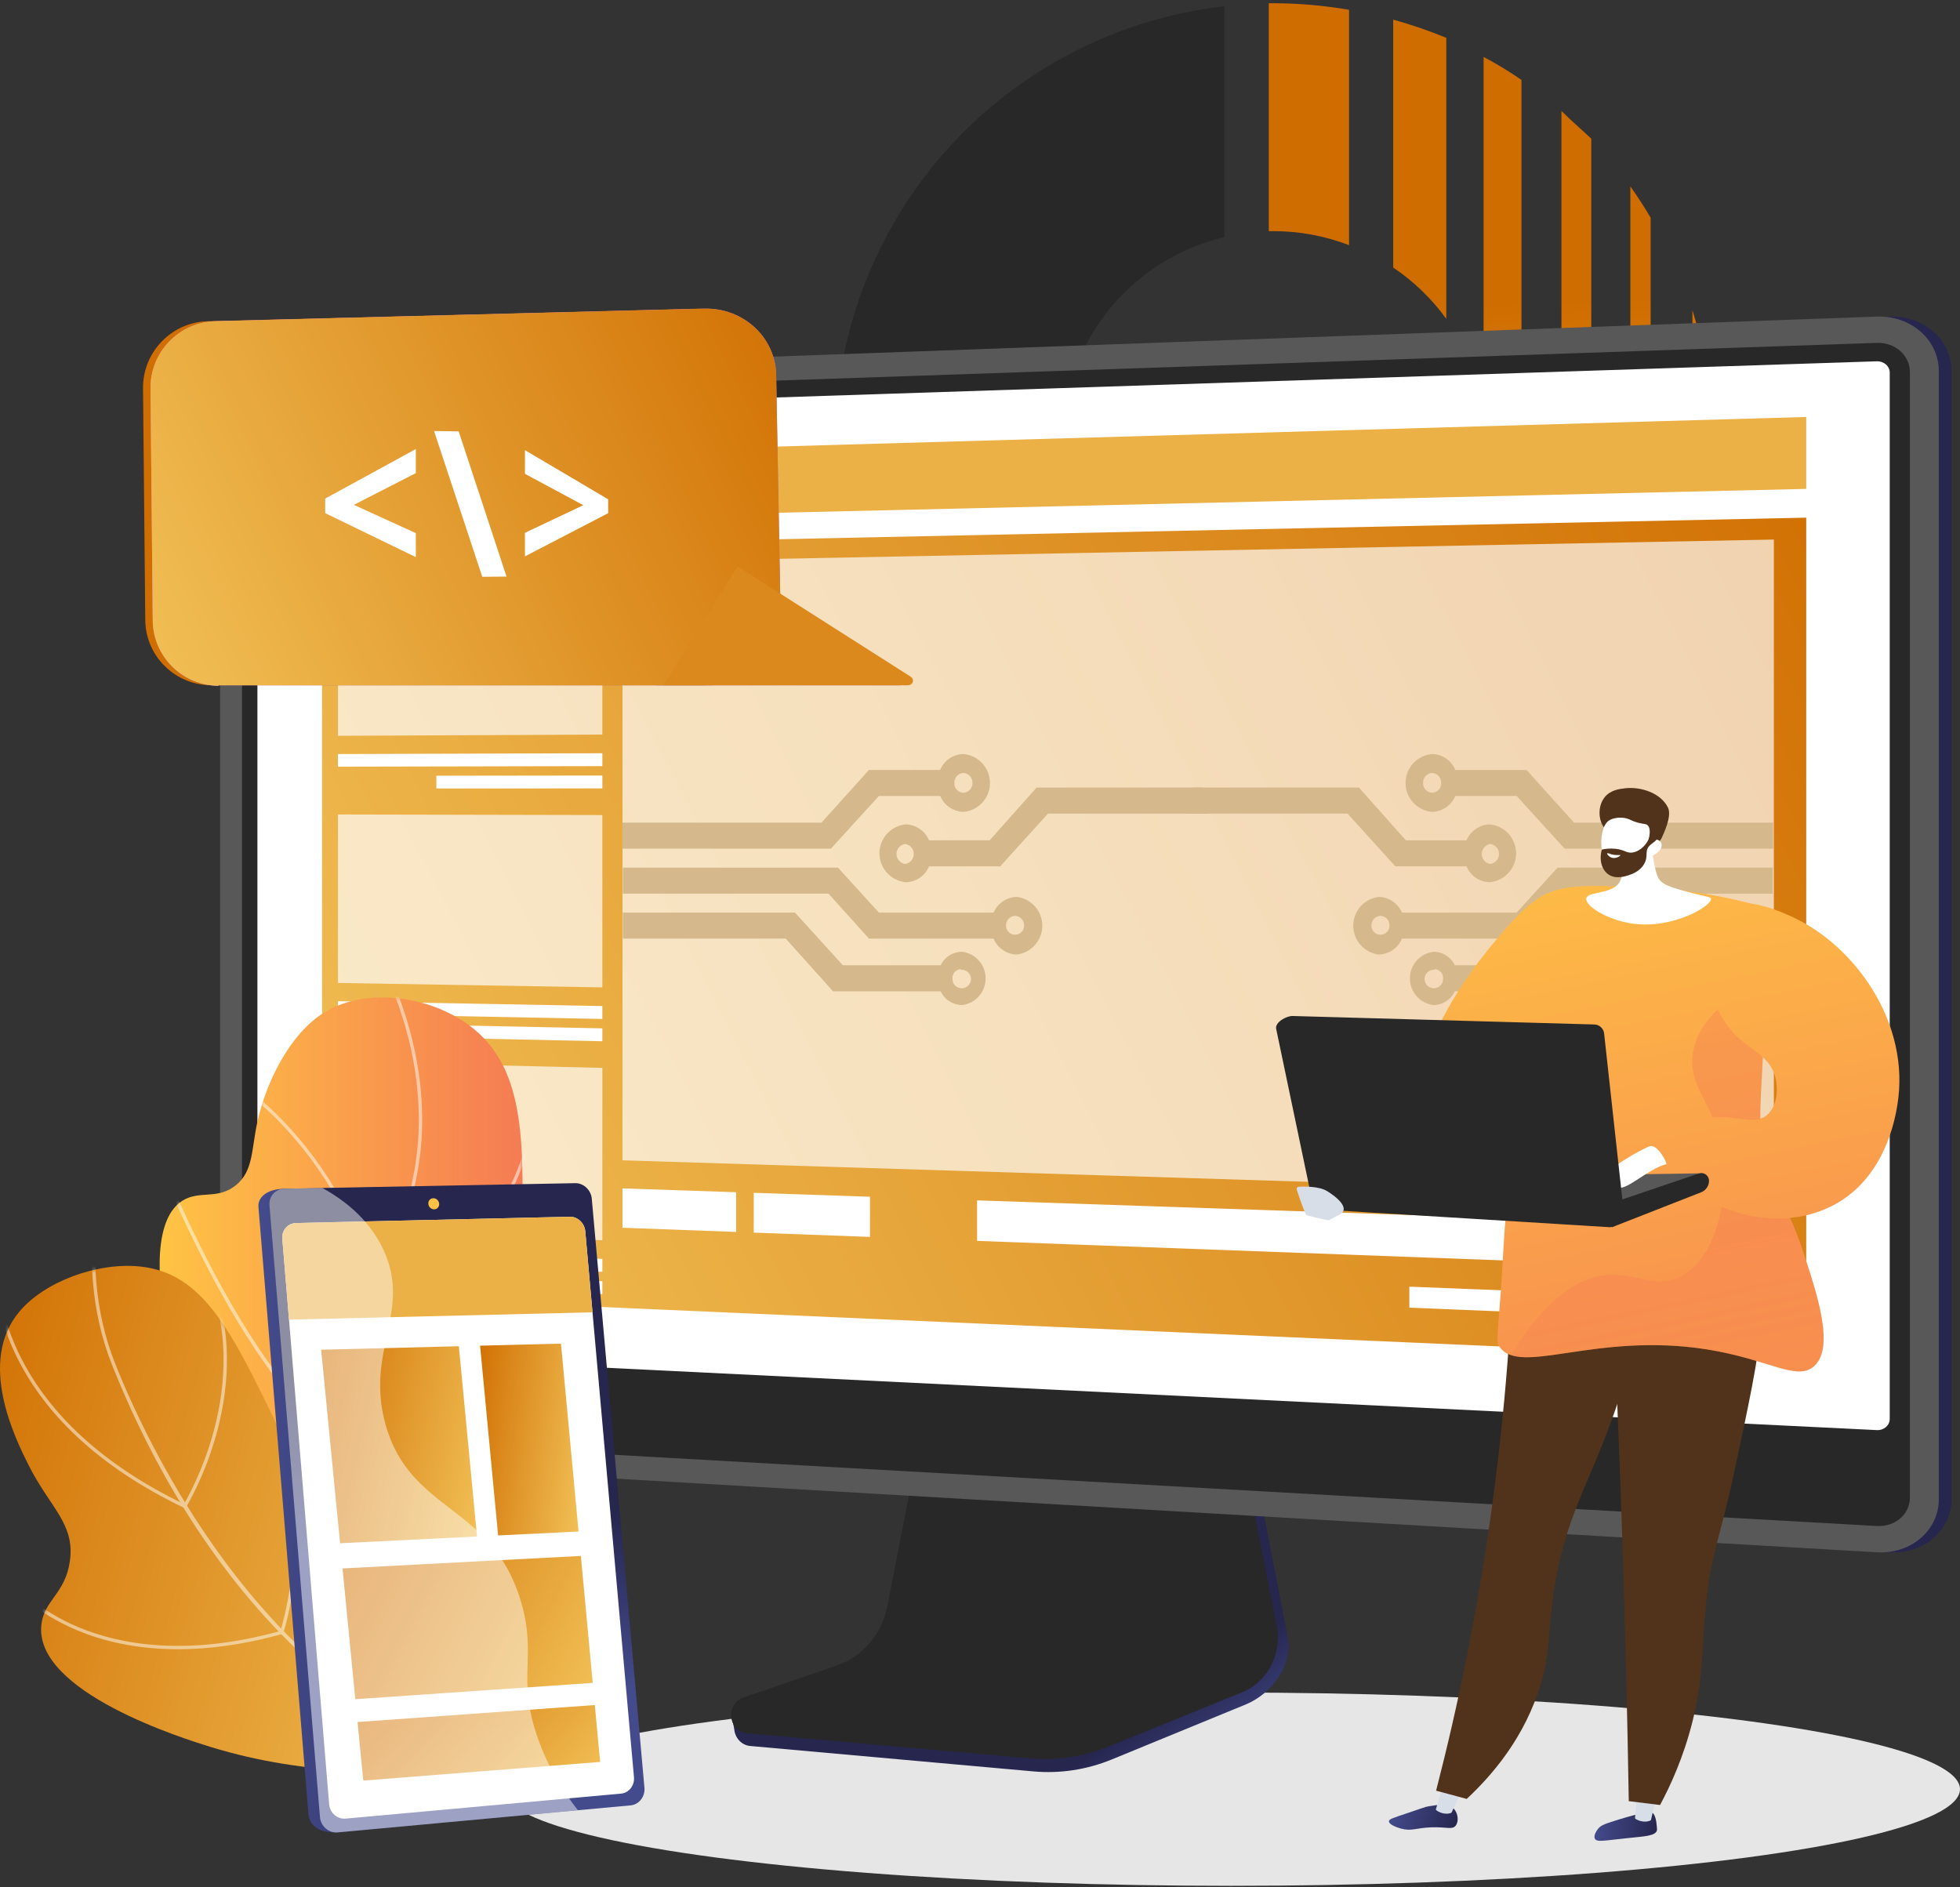
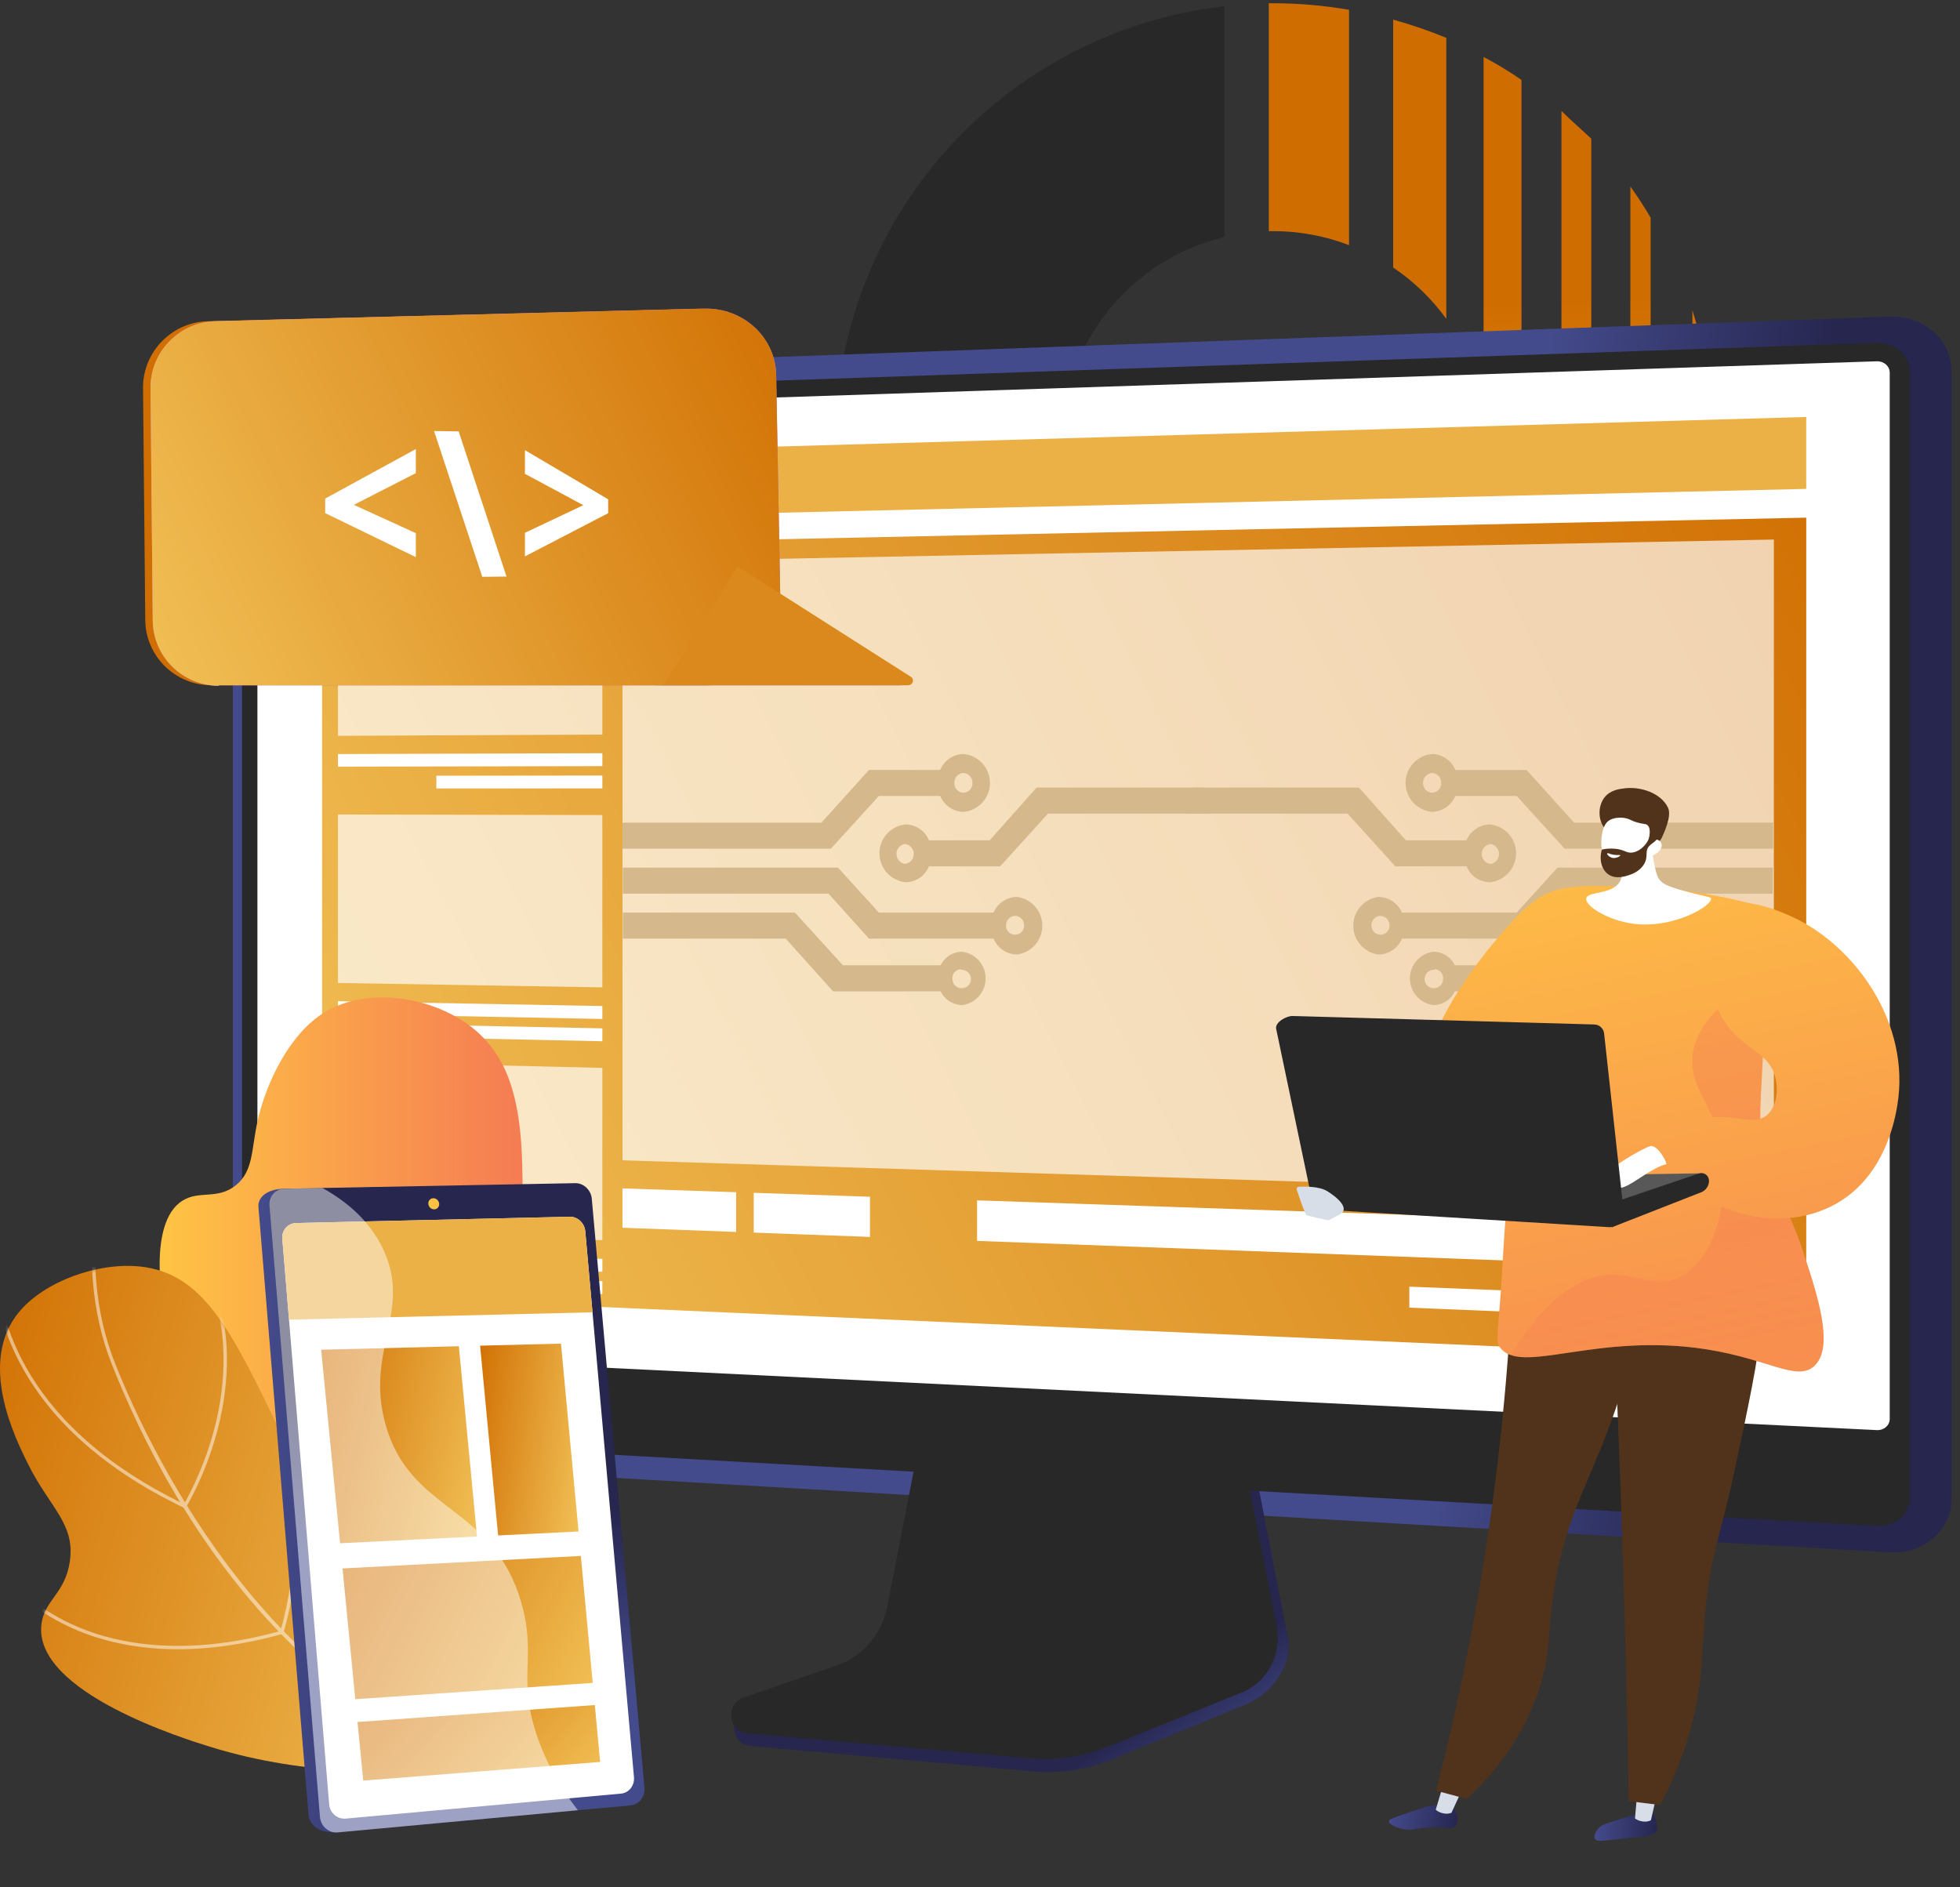
<svg xmlns="http://www.w3.org/2000/svg" width="538" height="518" viewBox="0 0 538 518" fill="none">
  <rect x="0" y="0" width="538" height="518" fill="#333333" stroke="none" />
-   <ellipse cx="337.974" cy="491.137" rx="200.026" ry="26.529" fill="#E6E6E6" />
  <path d="M464.549 85.149V157.699C471.974 134.086 471.974 108.762 464.549 85.149Z" fill="url(#paint0_linear_48_1018)" />
  <path d="M349.581 179.399H348.271V242.042H349.581C356.525 242.025 363.456 241.422 370.298 240.24V175.632C363.682 178.145 356.659 179.422 349.581 179.399Z" fill="url(#paint1_linear_48_1018)" />
  <path d="M349.581 63.449C356.664 63.452 363.687 64.757 370.298 67.298V2.69C363.456 1.508 356.525 0.905 349.581 0.889H348.271V63.449H349.581Z" fill="url(#paint2_linear_48_1018)" />
  <path d="M396.993 10.387C392.24 8.429 387.373 6.761 382.418 5.392V73.439C388.064 77.244 392.997 82.011 396.993 87.523V10.387Z" fill="url(#paint3_linear_48_1018)" />
  <path d="M396.993 232.461V155.325C392.999 160.862 388.066 165.656 382.418 169.491V237.947C387.383 236.417 392.251 234.585 396.993 232.461Z" fill="url(#paint4_linear_48_1018)" />
  <path d="M417.629 220.915V21.933C414.289 19.629 410.817 17.524 407.229 15.628V116.02C407.229 117.821 407.229 119.623 407.229 121.424C407.229 123.226 407.229 125.109 407.229 126.91V227.302C410.8 225.348 414.271 223.217 417.629 220.915Z" fill="url(#paint5_linear_48_1018)" />
  <path d="M428.601 30.449V212.399C431.386 210.024 434.006 207.486 436.79 204.784V38.065C434.006 35.444 431.386 33.233 428.601 30.449Z" fill="url(#paint6_linear_48_1018)" />
  <path d="M453.085 183.084V59.764C451.365 56.817 449.482 53.951 447.517 51.166V191.682C449.482 188.816 451.365 186.032 453.085 183.084Z" fill="url(#paint7_linear_48_1018)" />
  <path d="M336.071 177.762C323.385 174.76 312.083 167.564 303.996 157.34C295.908 147.115 291.509 134.461 291.509 121.424C291.509 108.388 295.908 95.733 303.996 85.509C312.083 75.284 323.385 68.089 336.071 65.087V1.707C306.661 5.065 279.515 19.127 259.807 41.213C240.099 63.299 229.207 91.865 229.207 121.465C229.207 151.066 240.099 179.631 259.807 201.717C279.515 223.803 306.661 237.865 336.071 241.223V177.762Z" fill="#282828" />
  <path d="M518.672 426.111C528.032 426.658 535.683 420.115 535.683 411.524V101.868C535.683 93.277 528.032 86.565 518.672 86.904L76.867 102.936C69.709 103.196 63.909 109.48 63.909 116.945V386.003C63.909 393.468 69.709 399.88 76.867 400.299L518.672 426.111Z" fill="url(#paint8_linear_48_1018)" />
  <path d="M230.633 460.385C237.695 457.927 242.973 451.639 244.461 443.911L254.739 390.541L342.659 393.817L353.479 449.416C354.995 457.203 348.928 465.015 341.942 467.883L305.158 482.983C298.317 485.791 290.962 486.91 283.653 486.254L205.916 479.277C203.643 479.073 201.821 477.198 201.556 474.794C201.292 472.39 199.7 469.69 201.866 468.936L230.633 460.385Z" fill="url(#paint9_linear_48_1018)" />
  <path d="M229.763 457.139C236.817 454.712 242.09 448.504 243.577 440.872L253.844 388.173L339.621 391.411L350.431 446.312C351.945 454.001 347.939 461.711 340.96 464.543L304.213 479.453C297.378 482.226 290.032 483.331 282.73 482.683L205.07 475.793C202.8 475.592 200.979 473.741 200.715 471.367C200.451 468.993 201.817 466.752 203.981 466.007L229.763 457.139Z" fill="#282828" />
-   <path d="M515.174 426.111C524.534 426.658 532.185 420.115 532.185 411.524V101.868C532.185 93.277 524.534 86.565 515.174 86.904L73.369 102.936C66.211 103.196 60.412 109.48 60.412 116.945V386.003C60.412 393.468 66.211 399.88 73.369 400.299L515.174 426.111Z" fill="#585858" />
  <path d="M73.369 109.265L515.174 94.123C520.179 93.952 524.246 97.533 524.246 102.122V343.04V411.094C524.246 415.683 520.179 419.174 515.174 418.892L73.369 393.97C69.533 393.753 66.43 390.333 66.43 386.328V324.839V116.753C66.43 112.749 69.533 109.396 73.369 109.265Z" fill="#282828" />
  <path d="M515.174 392.566C517.123 392.661 518.71 391.286 518.71 389.501V102.299C518.71 100.514 517.123 99.113 515.174 99.177L73.369 113.695C71.873 113.744 70.657 115.056 70.657 116.618V367.925C70.657 369.487 71.873 370.818 73.369 370.891L515.174 392.566Z" fill="white" />
  <path d="M88.415 355.406L495.794 373.296V142.1L88.415 150.651V355.406Z" fill="url(#paint10_linear_48_1018)" />
  <path d="M88.415 143.656L495.794 134.202V114.457L88.415 126.169V143.656Z" fill="#EBB146" />
  <path d="M119.356 134.109C119.356 135.357 120.339 136.345 121.553 136.314C122.767 136.283 123.753 135.245 123.753 133.994C123.753 132.744 122.767 131.757 121.553 131.789C120.339 131.822 119.356 132.86 119.356 134.109Z" fill="white" />
  <path d="M110.339 134.343C110.339 135.588 111.317 136.573 112.524 136.542C113.732 136.512 114.712 135.476 114.712 134.229C114.712 132.982 113.732 131.998 112.524 132.03C111.317 132.062 110.339 133.098 110.339 134.343Z" fill="white" />
  <path d="M101.374 134.576C101.374 135.817 102.346 136.799 103.546 136.769C104.747 136.739 105.722 135.706 105.722 134.463C105.722 133.219 104.747 132.238 103.546 132.27C102.346 132.302 101.374 133.334 101.374 134.576Z" fill="white" />
  <g opacity="0.68">
    <path d="M170.866 318.507L486.909 328.43V148.106L170.866 154.222V318.507Z" fill="white" />
  </g>
  <path opacity="0.68" d="M92.766 201.981L165.339 201.639V154.329L92.766 155.733V201.981Z" fill="white" />
  <path d="M92.766 210.453L165.339 210.306V206.763L92.766 206.99V210.453Z" fill="white" />
  <path d="M119.769 216.431L165.339 216.425V212.883L119.769 212.939V216.431Z" fill="white" />
  <path opacity="0.68" d="M92.766 269.826L165.339 271.042V223.732L92.766 223.578V269.826Z" fill="white" />
  <path d="M92.766 278.298L165.339 279.709V276.167L92.766 274.835V278.298Z" fill="white" />
  <path d="M119.769 284.856L165.339 285.828V282.286L119.769 281.363V284.856Z" fill="white" />
  <path opacity="0.68" d="M92.766 337.67L165.339 340.446V293.135L92.766 291.422V337.67Z" fill="white" />
  <path d="M92.766 346.142L165.339 349.112V345.57L92.766 342.679V346.142Z" fill="white" />
  <path d="M119.769 353.28L165.339 355.231V351.689L119.769 349.788V353.28Z" fill="white" />
  <path d="M268.197 340.629L486.909 348.746V336.892L268.197 329.504V340.629Z" fill="white" />
  <path d="M170.866 337.016L202.07 338.174V327.27L170.866 326.216V337.016Z" fill="white" />
  <path d="M206.891 338.353L238.797 339.537V328.511L206.891 327.433V338.353Z" fill="white" />
  <path d="M386.848 358.955L486.909 363.073V357.145L386.848 353.195V358.955Z" fill="white" />
  <path d="M39.263 106.558L39.873 170.185C39.97 180.16 48.102 188.109 58.082 188.109H193.09C203.827 188.109 212.416 179.802 212.226 169.382L212.109 162.941L212.083 161.657L211.003 102.926C210.824 93.054 202.727 85.181 192.686 84.741C192.225 84.721 191.754 84.72 191.283 84.73L191.104 84.738L57.033 88.178C47.104 88.429 39.171 96.655 39.263 106.558Z" fill="#D16E01" />
  <path d="M180.1 188.109H247.141C248.559 188.109 249.086 186.496 247.899 185.734L214.176 164.266L212.109 162.978L201.919 156.486L200.45 155.411L180.1 188.109Z" fill="url(#paint11_linear_48_1018)" />
  <path d="M41.316 106.558L41.925 170.334C42.022 180.222 50.006 188.114 59.863 188.252C59.95 188.257 60.042 188.109 60.13 188.109H195.137C205.875 188.109 214.468 179.802 214.273 169.382L214.176 164.266L214.156 162.978L213.05 102.926C212.861 92.593 204.012 84.454 193.336 84.726L192.686 84.746L190.685 84.799L59.08 88.178C49.156 88.429 41.218 96.655 41.316 106.558Z" fill="url(#paint12_linear_48_1018)" />
  <path d="M41.316 106.558L41.925 170.334C42.022 180.222 50.006 188.114 59.863 188.252C59.95 188.257 60.042 188.109 60.13 188.109H195.137C205.875 188.109 214.468 179.802 214.273 169.382L214.176 164.266L214.156 162.978L213.05 102.926C212.861 92.593 204.012 84.454 193.336 84.726L192.686 84.746L190.685 84.799L59.08 88.178C49.156 88.429 41.218 96.655 41.316 106.558Z" fill="url(#paint13_linear_48_1018)" />
  <path d="M182.153 188.109H249.189C250.612 188.109 251.139 186.497 249.946 185.734L214.156 162.941L212.083 161.657L202.497 155.55L201.919 156.348L182.153 188.109Z" fill="#DB891D" />
  <path d="M144.09 130.07V123.575L157.19 131.293L166.933 137.061V140.874L144.09 152.727V146.258L160.112 138.678L154.425 135.618L144.09 130.07Z" fill="white" />
  <path d="M125.896 118.406L135.19 146.601L139.034 158.27L132.381 158.337L128.895 147.799L119.14 118.314L125.896 118.406Z" fill="white" />
  <path d="M114.14 123.263V129.876L97.123 138.581L114.14 146.35V152.932L106.215 149.089L89.267 140.859V136.862L114.14 123.263Z" fill="white" />
  <path d="M161.027 476.739C151.947 467.143 140.128 451.733 135.617 430.669C129.702 403.043 141.553 389.965 143.042 343.877C143.984 314.736 144.347 294.39 130.324 282.663C119.336 273.472 100.828 270.676 89.066 277.89C79.286 283.889 73.025 297.511 70.776 307.366C68.943 315.398 69.678 321.353 64.748 325.349C59.709 329.432 54.697 326.653 50.036 329.622C40.584 335.644 44.541 357.685 45.18 361.247C52.293 400.874 86.724 429.359 101.892 441.604C114.434 451.728 133.954 465.386 161.027 476.739Z" fill="url(#paint14_linear_48_1018)" />
  <mask id="mask0_48_1018" style="mask-type:luminance" maskUnits="userSpaceOnUse" x="43" y="273" width="119" height="204">
-     <path d="M161.027 476.739C151.947 467.143 140.128 451.733 135.617 430.669C129.702 403.043 141.553 389.965 143.042 343.877C143.984 314.736 144.347 294.39 130.324 282.663C119.336 273.472 100.828 270.676 89.066 277.89C79.286 283.889 73.025 297.511 70.776 307.366C68.943 315.398 69.678 321.353 64.748 325.349C59.709 329.432 54.697 326.653 50.036 329.622C40.584 335.644 44.541 357.685 45.18 361.247C52.293 400.874 86.724 429.359 101.892 441.604C114.434 451.728 133.954 465.386 161.027 476.739Z" fill="white" />
-   </mask>
+     </mask>
  <g mask="url(#mask0_48_1018)">
    <g opacity="0.5">
      <path d="M171.563 484.666L171.942 483.823C143.247 470.923 107.719 448.31 101.419 413.841C99.102 401.165 100.957 388.279 103.524 370.445C105.573 356.208 108.31 346.301 110.724 337.561C113.882 326.131 116.375 317.103 115.805 303.752C115.227 290.205 111.582 276.556 104.974 263.184L104.146 263.594C110.696 276.85 114.308 290.374 114.881 303.791C115.445 316.997 112.968 325.963 109.833 337.314C107.411 346.081 104.666 356.018 102.608 370.314C100.126 387.56 98.165 401.183 100.509 414.007C103.507 430.408 113.427 445.72 129.995 459.518C141.183 468.835 155.168 477.296 171.563 484.666Z" fill="white" />
      <path d="M104.507 360.447L104.998 360.267C105.095 360.231 114.884 356.572 124.994 347.333C134.325 338.806 145.863 323.64 147.845 299.817L146.923 299.74C144.967 323.265 133.579 338.235 124.37 346.65C115.671 354.6 107.245 358.351 105.165 359.205C98.875 332.864 85.945 315.811 76.172 306.123C65.503 295.546 56.168 291.211 56.074 291.169L55.69 292.01C55.782 292.052 64.996 296.336 75.552 306.811C85.292 316.474 98.2 333.535 104.388 359.938L104.507 360.447Z" fill="white" />
      <path d="M100.119 399.071L100.325 398.806C100.427 398.674 110.655 385.52 123.49 374.341C136.248 363.229 164.734 360.796 165.02 360.773L164.945 359.851C164.655 359.875 135.868 362.334 122.883 373.644C110.993 384 101.33 396.039 99.803 397.973C70.734 387.091 43.237 315.899 42.962 315.178L42.097 315.509C42.167 315.69 49.157 333.886 59.692 353.151C73.871 379.079 87.366 394.491 99.803 398.958L100.119 399.071Z" fill="white" />
      <path d="M125.72 455.76L125.308 454.936C118.524 441.343 120.444 427.606 131.016 414.105C138.936 403.99 149.011 397.822 149.112 397.76L148.632 396.97C148.53 397.031 138.329 403.274 130.303 413.515C119.848 426.856 117.703 441.01 124.073 454.509C120.691 453.813 108.183 450.997 92.704 444.545C76.017 437.588 52.364 424.861 34.444 403.735L-0.373 362.687L-1.078 363.285L33.739 404.333C51.784 425.607 75.583 438.412 92.371 445.408C110.556 452.986 124.672 455.572 124.812 455.597L125.72 455.76Z" fill="white" />
    </g>
  </g>
  <path d="M132.044 484.441C111.37 487.211 84.638 487.789 57.921 479.573C51.103 477.476 8.983 464.522 11.382 445.784C12.227 439.183 17.882 437.439 19.166 428.633C20.687 418.199 13.721 413.97 7.739 401.967C4.17 394.806 -6.275 373.847 5.321 360.033C12.251 351.779 26.738 346.449 38.434 347.658C55.59 349.43 63.38 364.92 76.106 391.357C87.388 414.793 86.052 421.067 94.47 437.801C100.717 450.221 111.645 467.024 132.044 484.441Z" fill="url(#paint15_linear_48_1018)" />
  <mask id="mask1_48_1018" style="mask-type:luminance" maskUnits="userSpaceOnUse" x="0" y="347" width="133" height="140">
    <path d="M132.044 484.441C111.37 487.211 84.638 487.789 57.921 479.573C51.103 477.476 8.983 464.522 11.382 445.784C12.227 439.183 17.882 437.439 19.166 428.633C20.687 418.199 13.721 413.97 7.739 401.967C4.17 394.806 -6.275 373.847 5.321 360.033C12.251 351.779 26.738 346.449 38.434 347.658C55.59 349.43 63.38 364.92 76.106 391.357C87.388 414.793 86.052 421.067 94.47 437.801C100.717 450.221 111.645 467.024 132.044 484.441Z" fill="white" />
  </mask>
  <g mask="url(#mask1_48_1018)">
    <g opacity="0.5">
      <path d="M169.38 490.127C186.614 490.127 204.09 486.559 221.505 479.469L221.157 478.612C199.274 487.521 177.299 490.834 155.848 488.456C79.085 479.953 41.298 398.811 31.546 374.145C26.012 360.15 24.69 344.043 27.616 326.271L26.703 326.12C23.75 344.06 25.09 360.332 30.686 374.485C38.712 394.785 53.336 424.16 77.423 448.816C100.597 472.539 126.949 486.185 155.746 489.376C160.27 489.877 164.816 490.127 169.38 490.127Z" fill="white" />
      <path d="M50.856 414.072L51.075 413.719C51.124 413.639 56.014 405.662 59.303 394.015C62.341 383.253 64.602 367.056 58.115 351.014L57.258 351.361C63.642 367.151 61.414 383.121 58.42 393.737C55.558 403.885 51.472 411.211 50.501 412.875C3.041 389.919 -0.671 357.256 -0.675 347.772C-0.676 347.478 -0.676 347.372 -0.687 347.294L-1.604 347.413C-1.599 347.467 -1.6 347.588 -1.6 347.772C-1.597 357.418 2.17 390.694 50.481 413.892L50.856 414.072Z" fill="white" />
      <path d="M48.867 452.722C57.078 452.722 66.606 451.564 77.478 448.527L77.716 448.461L77.793 448.226C77.88 447.958 86.479 421.061 79.497 386.866L72.459 352.396L71.553 352.581L78.591 387.051C85.179 419.315 77.812 444.996 76.987 447.704C50.773 454.972 32.512 451.218 21.796 446.78C10.156 441.959 4.665 435.314 4.611 435.247L3.893 435.83C4.118 436.108 9.551 442.696 21.385 447.611C27.83 450.288 36.965 452.722 48.867 452.722Z" fill="white" />
    </g>
  </g>
  <path d="M158.918 329.443L173.242 490.174C173.458 492.608 171.769 494.772 169.482 494.982L91.984 502.964C87.347 503.211 84.894 500.696 84.686 498.169L70.938 331.289C70.735 328.825 73.038 326.503 77.619 326.335L154.406 325.206C156.678 325.163 158.706 327.069 158.918 329.443Z" fill="url(#paint16_linear_48_1018)" />
  <path d="M162.438 329.044L176.892 490.737C177.111 493.185 175.412 495.363 173.112 495.575L92.698 502.996C90.233 503.223 88.04 501.328 87.83 498.785L73.96 330.898C73.755 328.42 75.594 326.354 78.041 326.308L157.899 324.782C160.184 324.738 162.225 326.656 162.438 329.044Z" fill="url(#paint17_linear_48_1018)" />
  <path d="M160.651 337.966L174.018 487.837C174.222 490.122 172.633 492.152 170.484 492.347L94.881 499.212C92.587 499.42 90.546 497.653 90.35 495.284L77.49 340.023C77.299 337.711 79.01 335.777 81.289 335.725L156.408 333.996C158.544 333.947 160.452 335.733 160.651 337.966Z" fill="white" />
  <path d="M160.651 337.966C160.452 335.733 158.544 333.947 156.408 333.996L81.288 335.725C79.01 335.777 77.299 337.711 77.49 340.023L79.33 362.245L162.637 360.232L160.651 337.966Z" fill="#EBB146" />
-   <path d="M120.542 330.411C120.615 331.254 120.01 331.952 119.19 331.97C118.37 331.987 117.646 331.318 117.574 330.474C117.501 329.63 118.108 328.932 118.927 328.915C119.747 328.899 120.469 329.568 120.542 330.411Z" fill="url(#paint18_linear_48_1018)" />
+   <path d="M120.542 330.411C120.615 331.254 120.01 331.952 119.19 331.97C118.37 331.987 117.646 331.318 117.574 330.474C117.501 329.63 118.108 328.932 118.927 328.915C119.747 328.899 120.469 329.568 120.542 330.411" fill="url(#paint18_linear_48_1018)" />
  <path d="M130.933 421.773L93.344 423.629L88.155 370.505L125.952 369.541L130.933 421.773Z" fill="url(#paint19_linear_48_1018)" />
  <path d="M158.809 420.396L136.728 421.487L131.78 369.392L153.981 368.826L158.809 420.396Z" fill="url(#paint20_linear_48_1018)" />
  <path d="M162.7 461.96L97.526 466.437L94.02 430.541L159.438 427.107L162.7 461.96Z" fill="url(#paint21_linear_48_1018)" />
  <path d="M164.731 483.656L99.709 488.78L98.138 472.7L163.27 468.041L164.731 483.656Z" fill="url(#paint22_linear_48_1018)" />
  <g opacity="0.48">
    <path d="M143.117 440.043C135.321 412.807 112.592 415.53 105.794 390.918C100.212 370.705 113.084 360.049 105.276 343.126C101.603 335.167 95.17 329.786 88.498 326.108L78.041 326.308C75.593 326.354 73.755 328.42 73.96 330.898L87.829 498.785C88.039 501.329 90.232 503.224 92.698 502.996L158.63 496.911C154.414 491.563 150.414 485.018 147.637 477.156C141.761 460.515 147.427 455.105 143.117 440.043Z" fill="white" />
  </g>
  <path d="M271.657 230.662H255.002C254.474 229.408 253.599 228.33 252.48 227.556C251.36 226.781 250.043 226.343 248.683 226.292C246.694 226.464 244.843 227.375 243.493 228.845C242.144 230.316 241.396 232.239 241.396 234.235C241.396 236.231 242.144 238.154 243.493 239.625C244.843 241.096 246.694 242.007 248.683 242.179C250.047 242.142 251.371 241.709 252.493 240.933C253.615 240.157 254.487 239.072 255.002 237.808H274.551L287.661 223.339H331.778C331.365 220.918 330.833 218.555 330.184 216.193H284.531L271.657 230.662ZM248.447 237.159C247.788 237.062 247.185 236.731 246.75 236.227C246.314 235.723 246.075 235.079 246.075 234.412C246.075 233.746 246.314 233.102 246.75 232.598C247.185 232.094 247.788 231.763 248.447 231.666C249.106 231.763 249.708 232.094 250.144 232.598C250.579 233.102 250.819 233.746 250.819 234.412C250.819 235.079 250.579 235.723 250.144 236.227C249.708 236.731 249.106 237.062 248.447 237.159Z" fill="#D5B98D" />
  <path d="M241.242 218.496H258.073C258.605 219.76 259.49 220.844 260.62 221.619C261.751 222.393 263.081 222.827 264.452 222.867C266.44 222.695 268.292 221.784 269.641 220.313C270.991 218.842 271.739 216.919 271.739 214.923C271.739 212.927 270.991 211.004 269.641 209.533C268.292 208.063 266.44 207.151 264.452 206.98C263.078 207.005 261.741 207.432 260.608 208.209C259.474 208.986 258.593 210.078 258.073 211.35H238.525L225.473 225.819H170.844V232.966H228.072L241.242 218.496ZM264.452 212.177C265.136 212.223 265.776 212.531 266.238 213.037C266.7 213.543 266.949 214.208 266.932 214.894C266.948 215.235 266.896 215.576 266.78 215.897C266.664 216.219 266.486 216.514 266.255 216.767C266.025 217.019 265.747 217.223 265.438 217.368C265.128 217.513 264.793 217.595 264.452 217.61C264.108 217.603 263.769 217.526 263.456 217.384C263.142 217.242 262.861 217.038 262.629 216.784C262.397 216.53 262.219 216.231 262.106 215.906C261.993 215.581 261.947 215.237 261.971 214.894C261.955 214.552 262.007 214.211 262.123 213.89C262.239 213.568 262.418 213.273 262.648 213.021C262.878 212.769 263.156 212.564 263.466 212.419C263.775 212.275 264.11 212.192 264.452 212.177Z" fill="#D5B98D" />
  <path d="M238.525 257.652H272.72C273.246 258.92 274.129 260.008 275.261 260.784C276.393 261.56 277.726 261.99 279.098 262.023C281.031 261.786 282.81 260.851 284.1 259.393C285.39 257.935 286.103 256.055 286.103 254.109C286.103 252.162 285.39 250.282 284.1 248.824C282.81 247.367 281.031 246.431 279.098 246.195C277.735 246.23 276.409 246.654 275.279 247.418C274.149 248.182 273.261 249.254 272.72 250.506H241.242L230.021 238.163H170.963V245.309H227.422L238.525 257.652ZM278.626 251.392C278.967 251.407 279.302 251.49 279.612 251.634C279.921 251.779 280.199 251.983 280.43 252.236C280.66 252.488 280.838 252.783 280.955 253.105C281.071 253.426 281.122 253.767 281.106 254.109C281.106 254.766 280.845 255.397 280.38 255.863C279.915 256.328 279.284 256.589 278.626 256.589C277.968 256.589 277.337 256.328 276.872 255.863C276.407 255.397 276.146 254.766 276.146 254.109C276.13 253.767 276.181 253.426 276.297 253.105C276.413 252.783 276.592 252.488 276.822 252.236C277.053 251.983 277.331 251.779 277.64 251.634C277.95 251.49 278.285 251.407 278.626 251.392Z" fill="#D5B98D" />
  <path d="M228.663 272.121H258.192C258.723 273.241 259.558 274.19 260.603 274.858C261.647 275.526 262.858 275.888 264.098 275.901C265.88 275.674 267.518 274.805 268.705 273.457C269.893 272.109 270.548 270.374 270.548 268.578C270.548 266.781 269.893 265.046 268.705 263.698C267.518 262.35 265.88 261.481 264.098 261.255C262.863 261.256 261.653 261.605 260.608 262.263C259.563 262.922 258.726 263.862 258.192 264.975H231.379L218.209 250.506H170.963V257.652H215.67L228.663 272.121ZM263.743 266.215C264.253 266.168 264.765 266.275 265.213 266.524C265.66 266.772 266.022 267.15 266.251 267.608C266.48 268.066 266.565 268.582 266.495 269.09C266.426 269.597 266.204 270.071 265.861 270.45C265.517 270.829 265.066 271.096 264.568 271.214C264.07 271.333 263.548 271.298 263.07 271.115C262.592 270.932 262.181 270.608 261.89 270.187C261.599 269.766 261.442 269.267 261.44 268.755C261.399 268.423 261.427 268.086 261.523 267.765C261.618 267.444 261.78 267.147 261.996 266.892C262.213 266.636 262.48 266.429 262.78 266.282C263.081 266.135 263.409 266.052 263.743 266.038V266.215Z" fill="#D5B98D" />
  <path d="M385.893 230.662H402.547C403.075 229.408 403.95 228.33 405.069 227.556C406.189 226.781 407.506 226.343 408.866 226.292C410.855 226.464 412.706 227.375 414.056 228.845C415.405 230.316 416.154 232.239 416.154 234.235C416.154 236.231 415.405 238.154 414.056 239.625C412.706 241.096 410.855 242.007 408.866 242.179C407.502 242.142 406.179 241.709 405.057 240.933C403.934 240.157 403.062 239.072 402.547 237.808H382.999L369.888 223.339H325.771C326.185 220.918 326.716 218.555 327.366 216.193H373.018L385.893 230.662ZM409.102 237.159C409.762 237.062 410.364 236.731 410.799 236.227C411.235 235.723 411.474 235.079 411.474 234.412C411.474 233.746 411.235 233.102 410.799 232.598C410.364 232.094 409.762 231.763 409.102 231.666C408.443 231.763 407.841 232.094 407.406 232.598C406.97 233.102 406.731 233.746 406.731 234.412C406.731 235.079 406.97 235.723 407.406 236.227C407.841 236.731 408.443 237.062 409.102 237.159Z" fill="#D5B98D" />
  <path d="M416.307 218.496H399.476C398.944 219.76 398.06 220.844 396.929 221.619C395.798 222.393 394.468 222.827 393.098 222.867C391.109 222.695 389.257 221.784 387.908 220.313C386.559 218.842 385.81 216.919 385.81 214.923C385.81 212.927 386.559 211.004 387.908 209.533C389.257 208.063 391.109 207.151 393.098 206.98C394.472 207.005 395.808 207.432 396.942 208.209C398.075 208.986 398.956 210.078 399.476 211.35H419.024L432.076 225.819H486.705V232.966H429.478L416.307 218.496ZM393.098 212.177C392.414 212.223 391.774 212.531 391.311 213.037C390.849 213.543 390.6 214.208 390.617 214.894C390.601 215.235 390.653 215.576 390.769 215.897C390.885 216.219 391.063 216.514 391.294 216.767C391.524 217.019 391.802 217.223 392.112 217.368C392.421 217.513 392.756 217.595 393.098 217.61C393.441 217.603 393.78 217.526 394.094 217.384C394.407 217.242 394.688 217.038 394.92 216.784C395.152 216.53 395.33 216.231 395.443 215.906C395.556 215.581 395.602 215.237 395.578 214.894C395.594 214.552 395.542 214.211 395.426 213.89C395.31 213.568 395.132 213.273 394.901 213.021C394.671 212.769 394.393 212.564 394.083 212.419C393.774 212.275 393.439 212.192 393.098 212.177Z" fill="#D5B98D" />
  <path d="M419.024 257.652H384.829C384.303 258.92 383.421 260.008 382.289 260.784C381.156 261.56 379.823 261.99 378.451 262.023C376.519 261.786 374.739 260.851 373.449 259.393C372.159 257.935 371.447 256.055 371.447 254.109C371.447 252.162 372.159 250.282 373.449 248.824C374.739 247.367 376.519 246.431 378.451 246.195C379.815 246.23 381.14 246.654 382.27 247.418C383.401 248.182 384.288 249.254 384.829 250.506H416.307L427.528 238.163H486.587V245.309H430.127L419.024 257.652ZM378.923 251.392C378.582 251.407 378.247 251.49 377.937 251.634C377.628 251.779 377.35 251.983 377.12 252.236C376.889 252.488 376.711 252.783 376.595 253.105C376.479 253.426 376.427 253.767 376.443 254.109C376.443 254.766 376.704 255.397 377.169 255.863C377.635 256.328 378.266 256.589 378.923 256.589C379.581 256.589 380.212 256.328 380.677 255.863C381.142 255.397 381.404 254.766 381.404 254.109C381.42 253.767 381.368 253.426 381.252 253.105C381.136 252.783 380.957 252.488 380.727 252.236C380.497 251.983 380.219 251.779 379.909 251.634C379.6 251.49 379.265 251.407 378.923 251.392Z" fill="#D5B98D" />
  <path d="M428.887 272.121H399.358C398.826 273.241 397.991 274.19 396.947 274.858C395.902 275.526 394.691 275.888 393.452 275.901C391.67 275.674 390.031 274.805 388.844 273.457C387.656 272.109 387.001 270.374 387.001 268.578C387.001 266.781 387.656 265.046 388.844 263.698C390.031 262.35 391.67 261.481 393.452 261.255C394.687 261.256 395.896 261.605 396.941 262.263C397.986 262.922 398.824 263.862 399.358 264.975H426.17L439.34 250.506H486.587V257.652H441.88L428.887 272.121ZM393.806 266.215C393.296 266.168 392.784 266.275 392.337 266.524C391.889 266.772 391.527 267.15 391.298 267.608C391.07 268.066 390.984 268.582 391.054 269.09C391.124 269.597 391.345 270.071 391.689 270.45C392.033 270.829 392.483 271.096 392.981 271.214C393.479 271.333 394.001 271.298 394.479 271.115C394.957 270.932 395.368 270.608 395.659 270.187C395.95 269.766 396.107 269.267 396.109 268.755C396.15 268.423 396.122 268.086 396.027 267.765C395.931 267.444 395.77 267.147 395.553 266.892C395.337 266.636 395.07 266.429 394.769 266.282C394.468 266.135 394.14 266.052 393.806 266.038V266.215Z" fill="#D5B98D" />
  <path d="M393.89 292.72C388.92 287.414 402.679 267.479 410.043 258.744C416.476 251.113 423.089 243.269 431.208 244.262C438.337 245.134 445.274 252.652 445.69 259.858C446.808 279.242 400.956 300.264 393.89 292.72Z" fill="url(#paint23_linear_48_1018)" />
  <path d="M453.563 497.568C454.498 498.328 454.67 500.227 454.782 501.469C454.833 502.023 454.858 502.3 454.796 502.496C454.344 503.925 451.573 504.075 447.228 504.519C440.362 505.221 438.319 505.761 437.782 504.739C437.278 503.782 438.497 502.214 438.634 502.041C439.372 501.112 440.277 500.774 442.028 500.197C445.267 499.131 447.456 498.547 448.119 498.371C452.257 497.266 452.948 497.068 453.563 497.568Z" fill="url(#paint24_linear_48_1018)" />
  <path d="M449.479 491.295L448.792 499.119C448.987 499.497 451.313 500.63 453.16 499.658L454.926 491.967L449.479 491.295Z" fill="#D8DEE8" />
  <path d="M399.11 496.562C400.231 497.8 400.487 500.08 399.512 501.204C398.553 502.308 397.112 501.48 393.025 501.602C388.647 501.733 387.504 502.767 384.529 501.946C383.327 501.614 381.204 500.808 381.244 499.949C381.273 499.346 382.353 499.034 385.963 497.825C391.087 496.109 391.064 496.015 392.152 495.834C394.885 495.382 397.629 494.927 399.11 496.562Z" fill="url(#paint25_linear_48_1018)" />
  <path d="M396.305 489.422L394.109 496.726C394.275 497.118 396.507 498.425 398.423 497.597L401.684 490.507L396.305 489.422Z" fill="#D8DEE8" />
  <path d="M415.815 329.447C415.501 353.995 413.826 381.596 409.806 411.583C405.834 441.221 400.267 468 394.194 491.548C396.996 492.302 399.798 493.055 402.599 493.809C409.707 487.182 418.673 476.749 423 462.005C425.685 452.855 424.79 448.152 426.494 436.897C429.206 418.976 434.699 409.587 440.377 395.136C445.479 382.15 451.51 363.092 454.744 337.617C441.767 334.894 428.791 332.17 415.815 329.447Z" fill="#51331B" />
  <path d="M441.105 327.105C442.819 358.326 444.23 390.127 445.298 422.493C446.101 446.779 446.689 470.758 447.081 494.421C449.943 494.774 452.804 495.128 455.666 495.481C458.432 490.333 462.104 482.461 464.62 472.373C467.676 460.12 466.969 452.843 468.309 440.144C469.813 425.9 471.997 422.797 475.866 404.83C483.719 368.365 487.645 350.132 478.885 338.791C476.042 335.109 467.127 325.873 441.105 327.105Z" fill="#51331B" />
  <path d="M482.813 248.638C476.111 246.754 466.289 244.55 454.26 243.87C437.103 242.9 428.524 242.415 422.445 246.501C408.405 255.938 419.275 277.717 413.528 331.707C412.707 339.417 412.523 347.182 411.928 354.912C410.944 367.713 410.72 368.407 411.611 369.705C417.196 377.838 438.033 365.57 468.574 370.42C485.663 373.133 493.413 379.384 498.094 374.875C503.554 369.617 498.871 355.475 494.84 343.3C490.212 329.325 487.353 329.145 484.727 318.62C481.981 307.619 483.642 301.955 484.069 284.608C484.274 276.307 484.23 263.954 482.813 248.638Z" fill="url(#paint26_linear_48_1018)" />
  <g opacity="0.3">
    <path d="M441.282 349.997C449.264 349.372 454.443 353.885 461.333 350.368C470.782 345.545 473.818 330.54 473.216 319.92C472.301 303.783 463.087 299.53 464.675 289.1C465.534 283.459 469.562 275.97 484.021 268.319C484.214 274.758 484.177 280.247 484.07 284.608C483.642 301.955 481.981 307.619 484.727 318.62C487.354 329.145 490.212 329.324 494.84 343.299C498.871 355.474 503.554 369.617 498.095 374.875C493.413 379.384 485.663 373.133 468.574 370.419C442.259 366.241 423.158 374.76 414.801 371.997C424.899 355.31 434.059 350.562 441.282 349.997Z" fill="url(#paint27_linear_48_1018)" />
  </g>
  <path d="M471.925 249.746C477.626 245.062 489.089 250.364 492.153 251.782C509.241 259.686 524.584 280.986 520.782 303.495C520.212 306.871 517.569 322.661 504.198 330.312C492.133 337.216 475.843 335.44 462.791 325.663C461.007 324.08 459.223 322.497 457.439 320.914C455.685 319.018 453.929 317.121 452.175 315.224C454.933 312.929 459.62 309.619 466.203 307.495C474.881 304.694 481.2 309.719 485.227 305.899C488.006 303.263 488.012 298.606 487.326 295.783C485.942 290.095 480.928 288.495 476.743 284.458C466.91 274.972 465.098 255.355 471.925 249.746Z" fill="url(#paint28_linear_48_1018)" />
  <path d="M389.996 323.23L466.411 322.089L446.091 331.896L389.8 328.212L389.996 323.23Z" fill="#585858" />
  <path d="M469.107 324.12C469.107 325.55 468.213 326.827 466.868 327.316L442.451 336.888L442.34 330.252L466.41 322.089C467.761 321.701 469.107 322.715 469.107 324.12Z" fill="#282828" />
  <path d="M457.341 319.598C457.81 319.494 455.056 314.007 452.894 314.64C450.733 315.273 440.16 321.401 439.199 323.924C438.238 326.447 438.238 326.447 438.238 326.447C438.238 326.447 442.85 326.807 445.71 325.846C448.57 324.885 453.527 320.449 457.341 319.598Z" fill="white" />
  <path d="M440.313 283.689L445.7 332.732C445.885 334.425 443.516 336.946 441.816 336.865L362.798 332.014C361.5 331.953 360.419 330.997 360.199 329.716L350.281 282.349C349.985 280.625 353.084 278.845 354.832 278.894L437.637 281.222C439.02 281.262 440.162 282.314 440.313 283.689Z" fill="#282828" />
  <path d="M355.951 326.585C355.821 326.19 356.097 325.783 356.513 325.762C358.204 325.676 362.126 325.64 364.291 326.966C367.104 328.689 370.741 331.833 367.678 333.42L364.818 334.901C364.687 334.969 364.544 334.99 364.4 334.959C363.384 334.735 359.106 333.787 358.638 333.551C358.213 333.337 356.582 328.497 355.951 326.585Z" fill="#D8DEE8" />
  <path d="M452.978 225.125C452.936 230.211 453.503 234.245 454.04 237.008C454.655 240.173 455.098 240.991 455.664 241.654C456.515 242.653 457.805 243.491 465.094 245.298C469.06 246.281 469.57 246.255 469.658 246.648C470.085 248.568 459.269 255.112 448.096 253.535C441.257 252.57 435.035 248.668 435.417 246.62C435.801 244.558 442.632 245.664 444.668 241.934C446.085 239.339 444.497 235.655 442.62 232.604C444.438 229.199 451.161 228.53 452.978 225.125Z" fill="white" />
  <path d="M440.286 227.136C438.672 224.992 438.572 221.249 440.432 218.883C442.032 216.848 444.551 216.557 446.058 216.383C450.427 215.878 455.939 217.702 457.857 221.723C458.993 224.106 456.535 229.057 456.151 229.947C455.715 230.954 454.925 231.299 454.194 232.06C453.181 233.116 451.595 234.794 449.006 237.6C448.805 236.772 448.499 235.747 448.013 234.636C447.826 234.208 447.075 232.537 445.939 231.152C443.662 228.376 441.816 229.168 440.286 227.136Z" fill="#51331B" />
  <path d="M452.699 235.24C452.699 235.24 449.826 239.952 444.108 239.58C438.988 239.246 438.238 227.765 441.509 225.329C442.6 224.516 444.785 224.178 446.561 224.676C447.61 224.97 447.966 225.406 449.69 225.853C451.28 226.266 451.729 226.09 452.209 226.493C452.809 226.999 453.249 228.237 452.247 231.594C453.224 230.605 454.396 230.225 455.227 230.618C455.359 230.68 455.711 230.919 455.909 231.282C456.624 232.593 455.427 234.268 452.699 235.24Z" fill="white" />
  <path d="M452.441 225.807C452.194 225.991 452.949 226.912 453.005 228.216C453.115 230.747 450.553 233.785 447.94 234.042C446.395 234.194 445.97 233.263 443.416 232.993C441.834 232.826 440.518 233.027 439.69 233.208C438.887 235.984 439.643 238.752 441.498 240.035C443.495 241.418 446.047 240.579 447.114 240.229C447.827 239.994 450.114 239.247 451.309 237.15C452.554 234.965 451.332 233.647 452.761 232.169C453.481 231.424 454.428 231.101 455.35 229.658C455.6 229.265 455.767 228.918 455.869 228.685C454.548 227.285 452.799 225.54 452.441 225.807Z" fill="#51331B" />
  <path d="M441.548 234.237C441.548 234.237 442.654 234.815 444.565 234.708C444.658 234.702 444.761 234.729 444.772 234.778C444.816 234.959 443.59 235.772 442.461 235.454C441.659 235.228 441.035 234.469 441.143 234.276C441.189 234.195 441.37 234.205 441.548 234.237Z" fill="white" />
  <defs>
    <linearGradient id="paint0_linear_48_1018" x1="465.205" y1="80.972" x2="472.902" y2="288.307" gradientUnits="userSpaceOnUse">
      <stop stop-color="#D06D00" />
      <stop offset="1" stop-color="#F3C55B" />
    </linearGradient>
    <linearGradient id="paint1_linear_48_1018" x1="354.658" y1="85.067" x2="362.437" y2="292.483" gradientUnits="userSpaceOnUse">
      <stop stop-color="#D06D00" />
      <stop offset="1" stop-color="#F3C55B" />
    </linearGradient>
    <linearGradient id="paint2_linear_48_1018" x1="361.209" y1="84.821" x2="368.988" y2="292.238" gradientUnits="userSpaceOnUse">
      <stop stop-color="#D06D00" />
      <stop offset="1" stop-color="#F3C55B" />
    </linearGradient>
    <linearGradient id="paint3_linear_48_1018" x1="390.852" y1="83.757" x2="398.631" y2="291.091" gradientUnits="userSpaceOnUse">
      <stop stop-color="#D06D00" />
      <stop offset="1" stop-color="#F3C55B" />
    </linearGradient>
    <linearGradient id="paint4_linear_48_1018" x1="385.038" y1="83.921" x2="392.817" y2="291.337" gradientUnits="userSpaceOnUse">
      <stop stop-color="#D06D00" />
      <stop offset="1" stop-color="#F3C55B" />
    </linearGradient>
    <linearGradient id="paint5_linear_48_1018" x1="410.914" y1="83.02" x2="418.612" y2="290.354" gradientUnits="userSpaceOnUse">
      <stop stop-color="#D06D00" />
      <stop offset="1" stop-color="#F3C55B" />
    </linearGradient>
    <linearGradient id="paint6_linear_48_1018" x1="430.976" y1="82.283" x2="438.755" y2="289.617" gradientUnits="userSpaceOnUse">
      <stop stop-color="#D06D00" />
      <stop offset="1" stop-color="#F3C55B" />
    </linearGradient>
    <linearGradient id="paint7_linear_48_1018" x1="448.663" y1="81.546" x2="456.442" y2="288.963" gradientUnits="userSpaceOnUse">
      <stop stop-color="#D06D00" />
      <stop offset="1" stop-color="#F3C55B" />
    </linearGradient>
    <linearGradient id="paint8_linear_48_1018" x1="486.388" y1="263.223" x2="408.04" y2="255.037" gradientUnits="userSpaceOnUse">
      <stop offset="0.004" stop-color="#26264F" />
      <stop offset="1" stop-color="#444B8C" />
    </linearGradient>
    <linearGradient id="paint9_linear_48_1018" x1="319.374" y1="502.58" x2="302.774" y2="478.802" gradientUnits="userSpaceOnUse">
      <stop stop-color="#444B8C" />
      <stop offset="0.996" stop-color="#26264F" />
    </linearGradient>
    <linearGradient id="paint10_linear_48_1018" x1="495.794" y1="79.855" x2="27.138" y2="317.828" gradientUnits="userSpaceOnUse">
      <stop stop-color="#D06D00" />
      <stop offset="1" stop-color="#F3C55B" />
    </linearGradient>
    <linearGradient id="paint11_linear_48_1018" x1="95.598" y1="30.308" x2="216.097" y2="189.612" gradientUnits="userSpaceOnUse">
      <stop stop-color="#311944" />
      <stop offset="1" stop-color="#893976" />
    </linearGradient>
    <linearGradient id="paint12_linear_48_1018" x1="65.365" y1="54.577" x2="185.926" y2="213.963" gradientUnits="userSpaceOnUse">
      <stop offset="0.004" stop-color="#E38DDD" />
      <stop offset="1" stop-color="#9571F6" />
    </linearGradient>
    <linearGradient id="paint13_linear_48_1018" x1="214.277" y1="56.845" x2="11.087" y2="154.665" gradientUnits="userSpaceOnUse">
      <stop stop-color="#D06D00" />
      <stop offset="1" stop-color="#F3C55B" />
    </linearGradient>
    <linearGradient id="paint14_linear_48_1018" x1="43.816" y1="375.271" x2="161.027" y2="375.271" gradientUnits="userSpaceOnUse">
      <stop stop-color="#FFC444" />
      <stop offset="0.996" stop-color="#F36F56" />
    </linearGradient>
    <linearGradient id="paint15_linear_48_1018" x1="-2.0423e-06" y1="310.117" x2="177.717" y2="358.836" gradientUnits="userSpaceOnUse">
      <stop stop-color="#D06D00" />
      <stop offset="1" stop-color="#F3C55B" />
    </linearGradient>
    <linearGradient id="paint16_linear_48_1018" x1="67.906" y1="412.048" x2="176.038" y2="416.073" gradientUnits="userSpaceOnUse">
      <stop stop-color="#444B8C" />
      <stop offset="0.996" stop-color="#26264F" />
    </linearGradient>
    <linearGradient id="paint17_linear_48_1018" x1="113.809" y1="439.71" x2="130.291" y2="398.799" gradientUnits="userSpaceOnUse">
      <stop stop-color="#444B8C" />
      <stop offset="0.996" stop-color="#26264F" />
    </linearGradient>
    <linearGradient id="paint18_linear_48_1018" x1="121.571" y1="324.346" x2="20.519" y2="569.543" gradientUnits="userSpaceOnUse">
      <stop stop-color="#FFC444" />
      <stop offset="0.996" stop-color="#F36F56" />
    </linearGradient>
    <linearGradient id="paint19_linear_48_1018" x1="88.155" y1="354.979" x2="146.999" y2="368.39" gradientUnits="userSpaceOnUse">
      <stop stop-color="#D06D00" />
      <stop offset="1" stop-color="#F3C55B" />
    </linearGradient>
    <linearGradient id="paint20_linear_48_1018" x1="131.78" y1="354.648" x2="170.055" y2="360.309" gradientUnits="userSpaceOnUse">
      <stop stop-color="#D06D00" />
      <stop offset="1" stop-color="#F3C55B" />
    </linearGradient>
    <linearGradient id="paint21_linear_48_1018" x1="94.02" y1="416.518" x2="173.321" y2="456.424" gradientUnits="userSpaceOnUse">
      <stop stop-color="#D06D00" />
      <stop offset="1" stop-color="#F3C55B" />
    </linearGradient>
    <linearGradient id="paint22_linear_48_1018" x1="98.138" y1="462.458" x2="150.05" y2="510.495" gradientUnits="userSpaceOnUse">
      <stop stop-color="#D06D00" />
      <stop offset="1" stop-color="#F3C55B" />
    </linearGradient>
    <linearGradient id="paint23_linear_48_1018" x1="406.642" y1="214.2" x2="463.767" y2="488.086" gradientUnits="userSpaceOnUse">
      <stop stop-color="#FFC444" />
      <stop offset="0.996" stop-color="#F36F56" />
    </linearGradient>
    <linearGradient id="paint24_linear_48_1018" x1="437.751" y1="501.068" x2="454.852" y2="501.562" gradientUnits="userSpaceOnUse">
      <stop stop-color="#444B8C" />
      <stop offset="0.996" stop-color="#26264F" />
    </linearGradient>
    <linearGradient id="paint25_linear_48_1018" x1="382.219" y1="496.358" x2="399.745" y2="501.177" gradientUnits="userSpaceOnUse">
      <stop stop-color="#444B8C" />
      <stop offset="0.996" stop-color="#26264F" />
    </linearGradient>
    <linearGradient id="paint26_linear_48_1018" x1="426.421" y1="210.074" x2="483.546" y2="483.96" gradientUnits="userSpaceOnUse">
      <stop stop-color="#FFC444" />
      <stop offset="0.996" stop-color="#F36F56" />
    </linearGradient>
    <linearGradient id="paint27_linear_48_1018" x1="475.548" y1="444.311" x2="453.868" y2="341.331" gradientUnits="userSpaceOnUse">
      <stop stop-color="#FFC444" />
      <stop offset="0.996" stop-color="#F36F56" />
    </linearGradient>
    <linearGradient id="paint28_linear_48_1018" x1="465.554" y1="201.912" x2="522.679" y2="475.798" gradientUnits="userSpaceOnUse">
      <stop stop-color="#FFC444" />
      <stop offset="0.996" stop-color="#F36F56" />
    </linearGradient>
  </defs>
</svg>